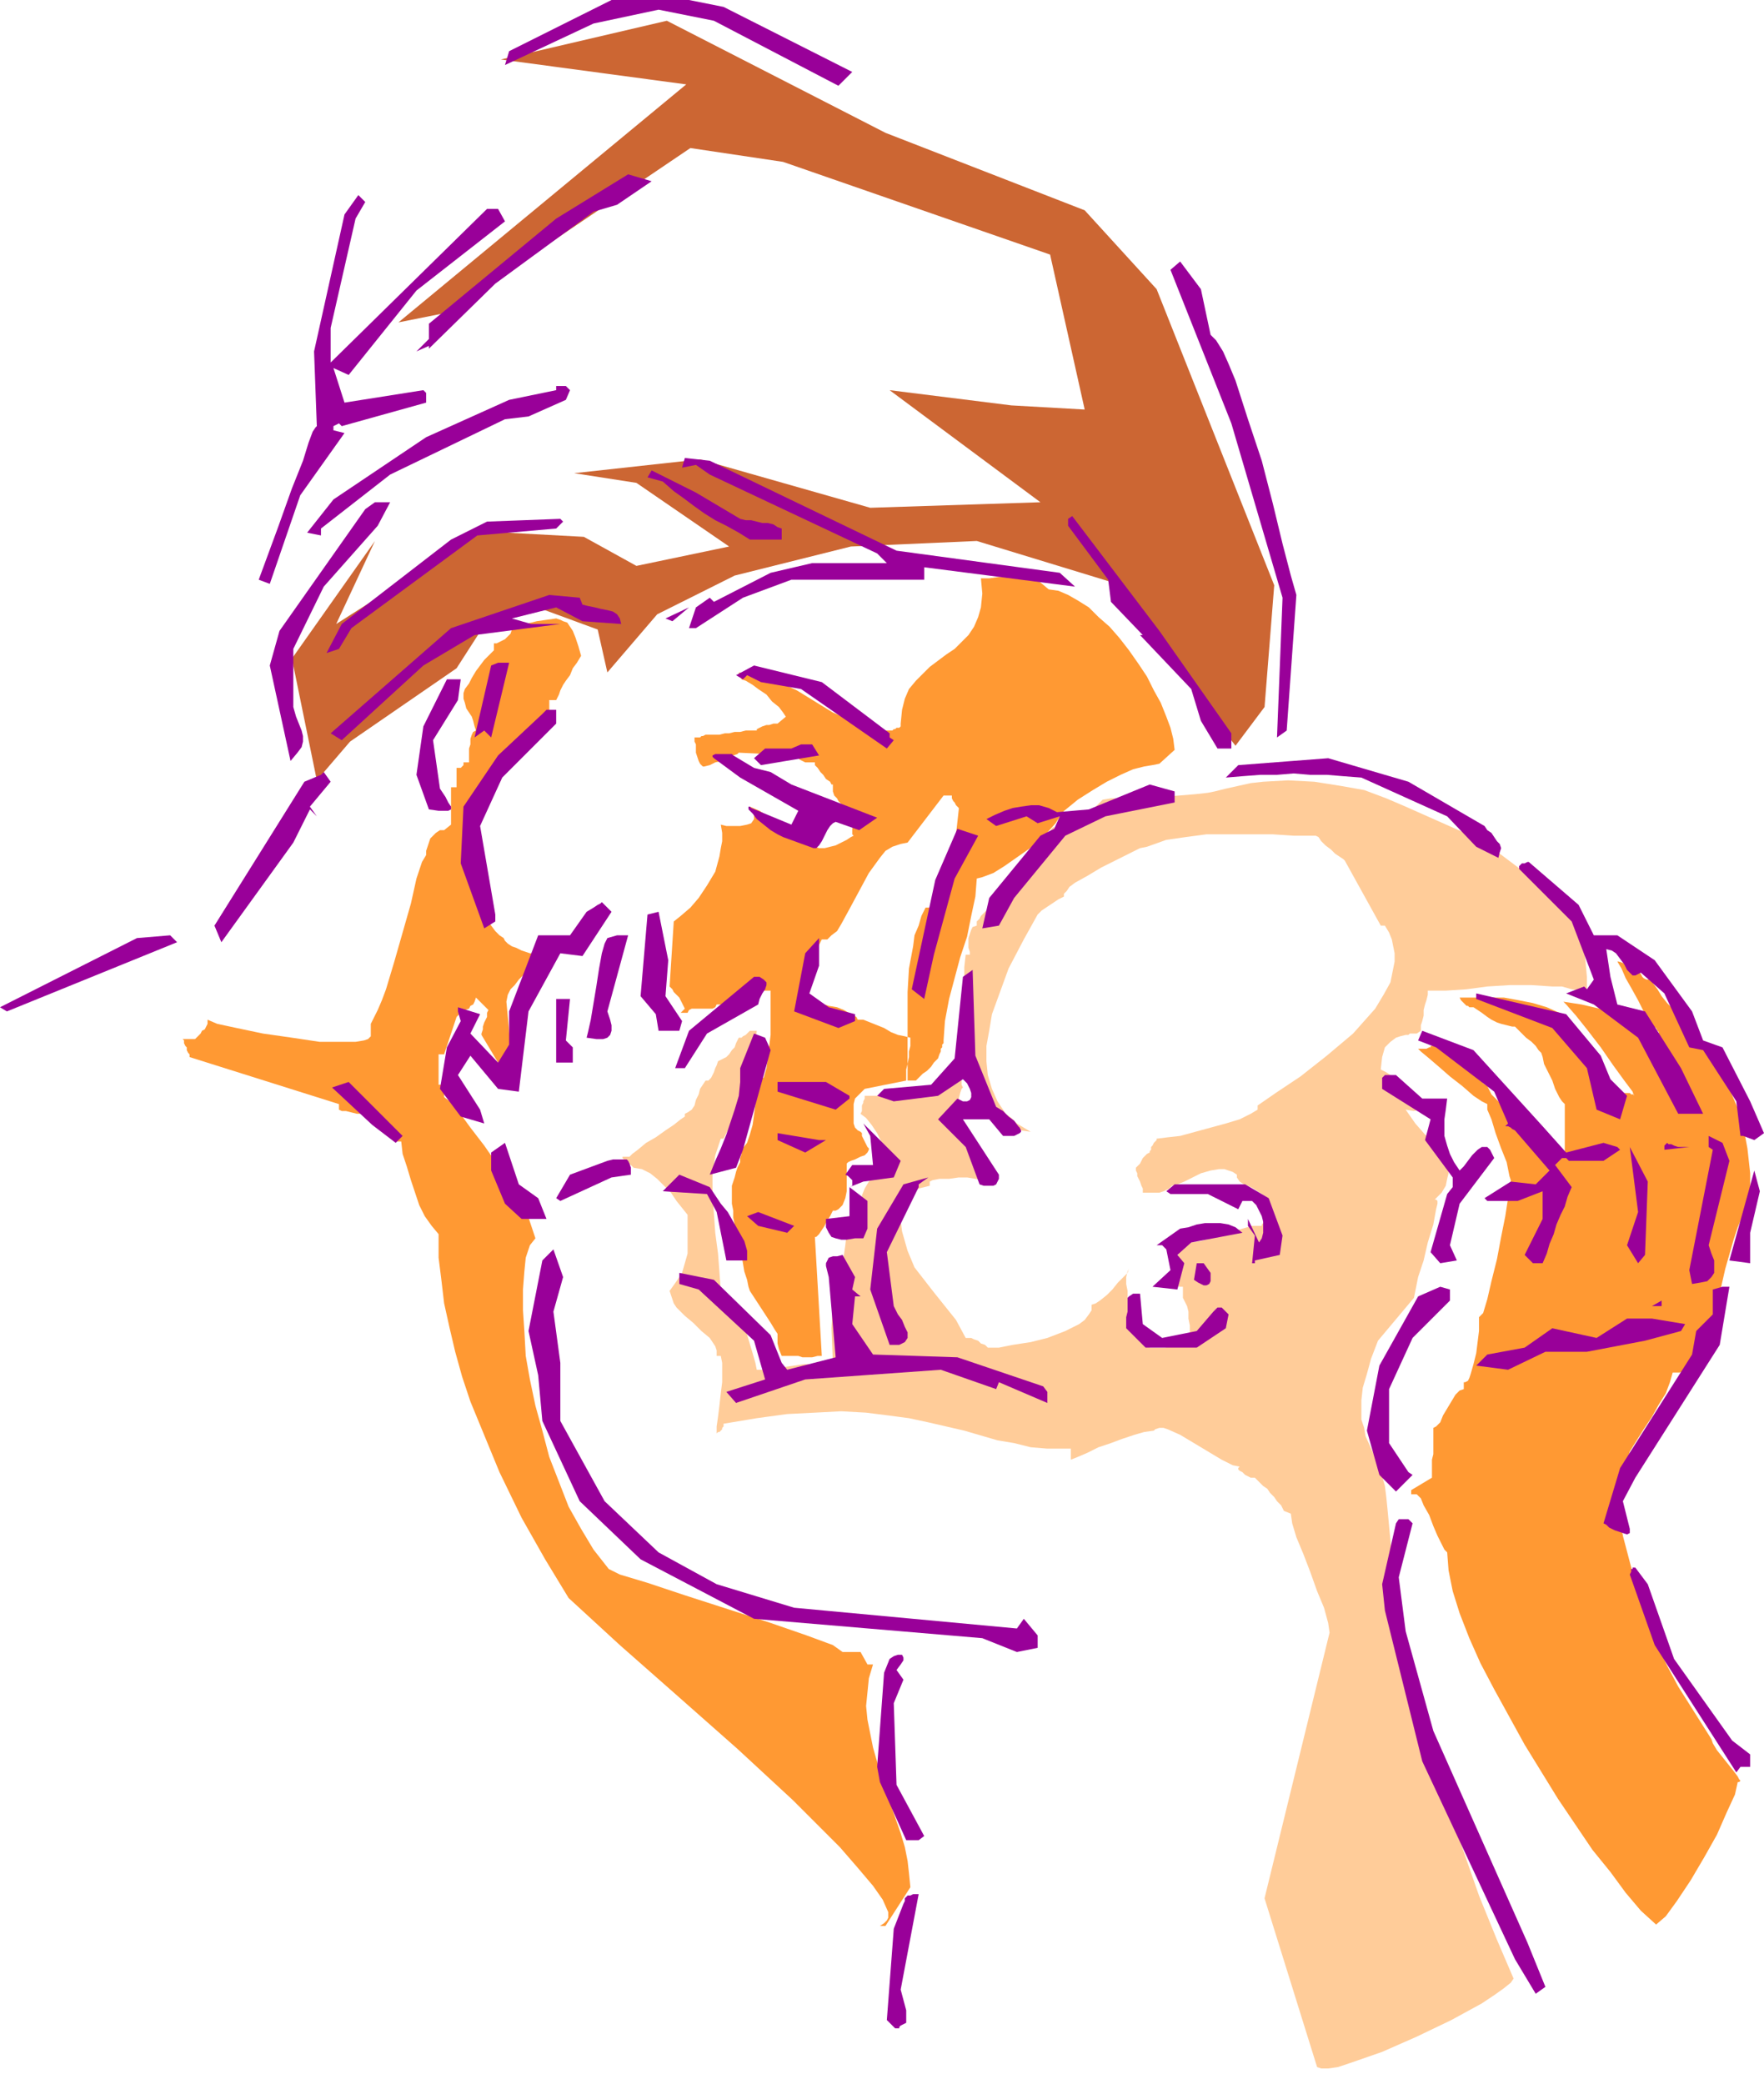
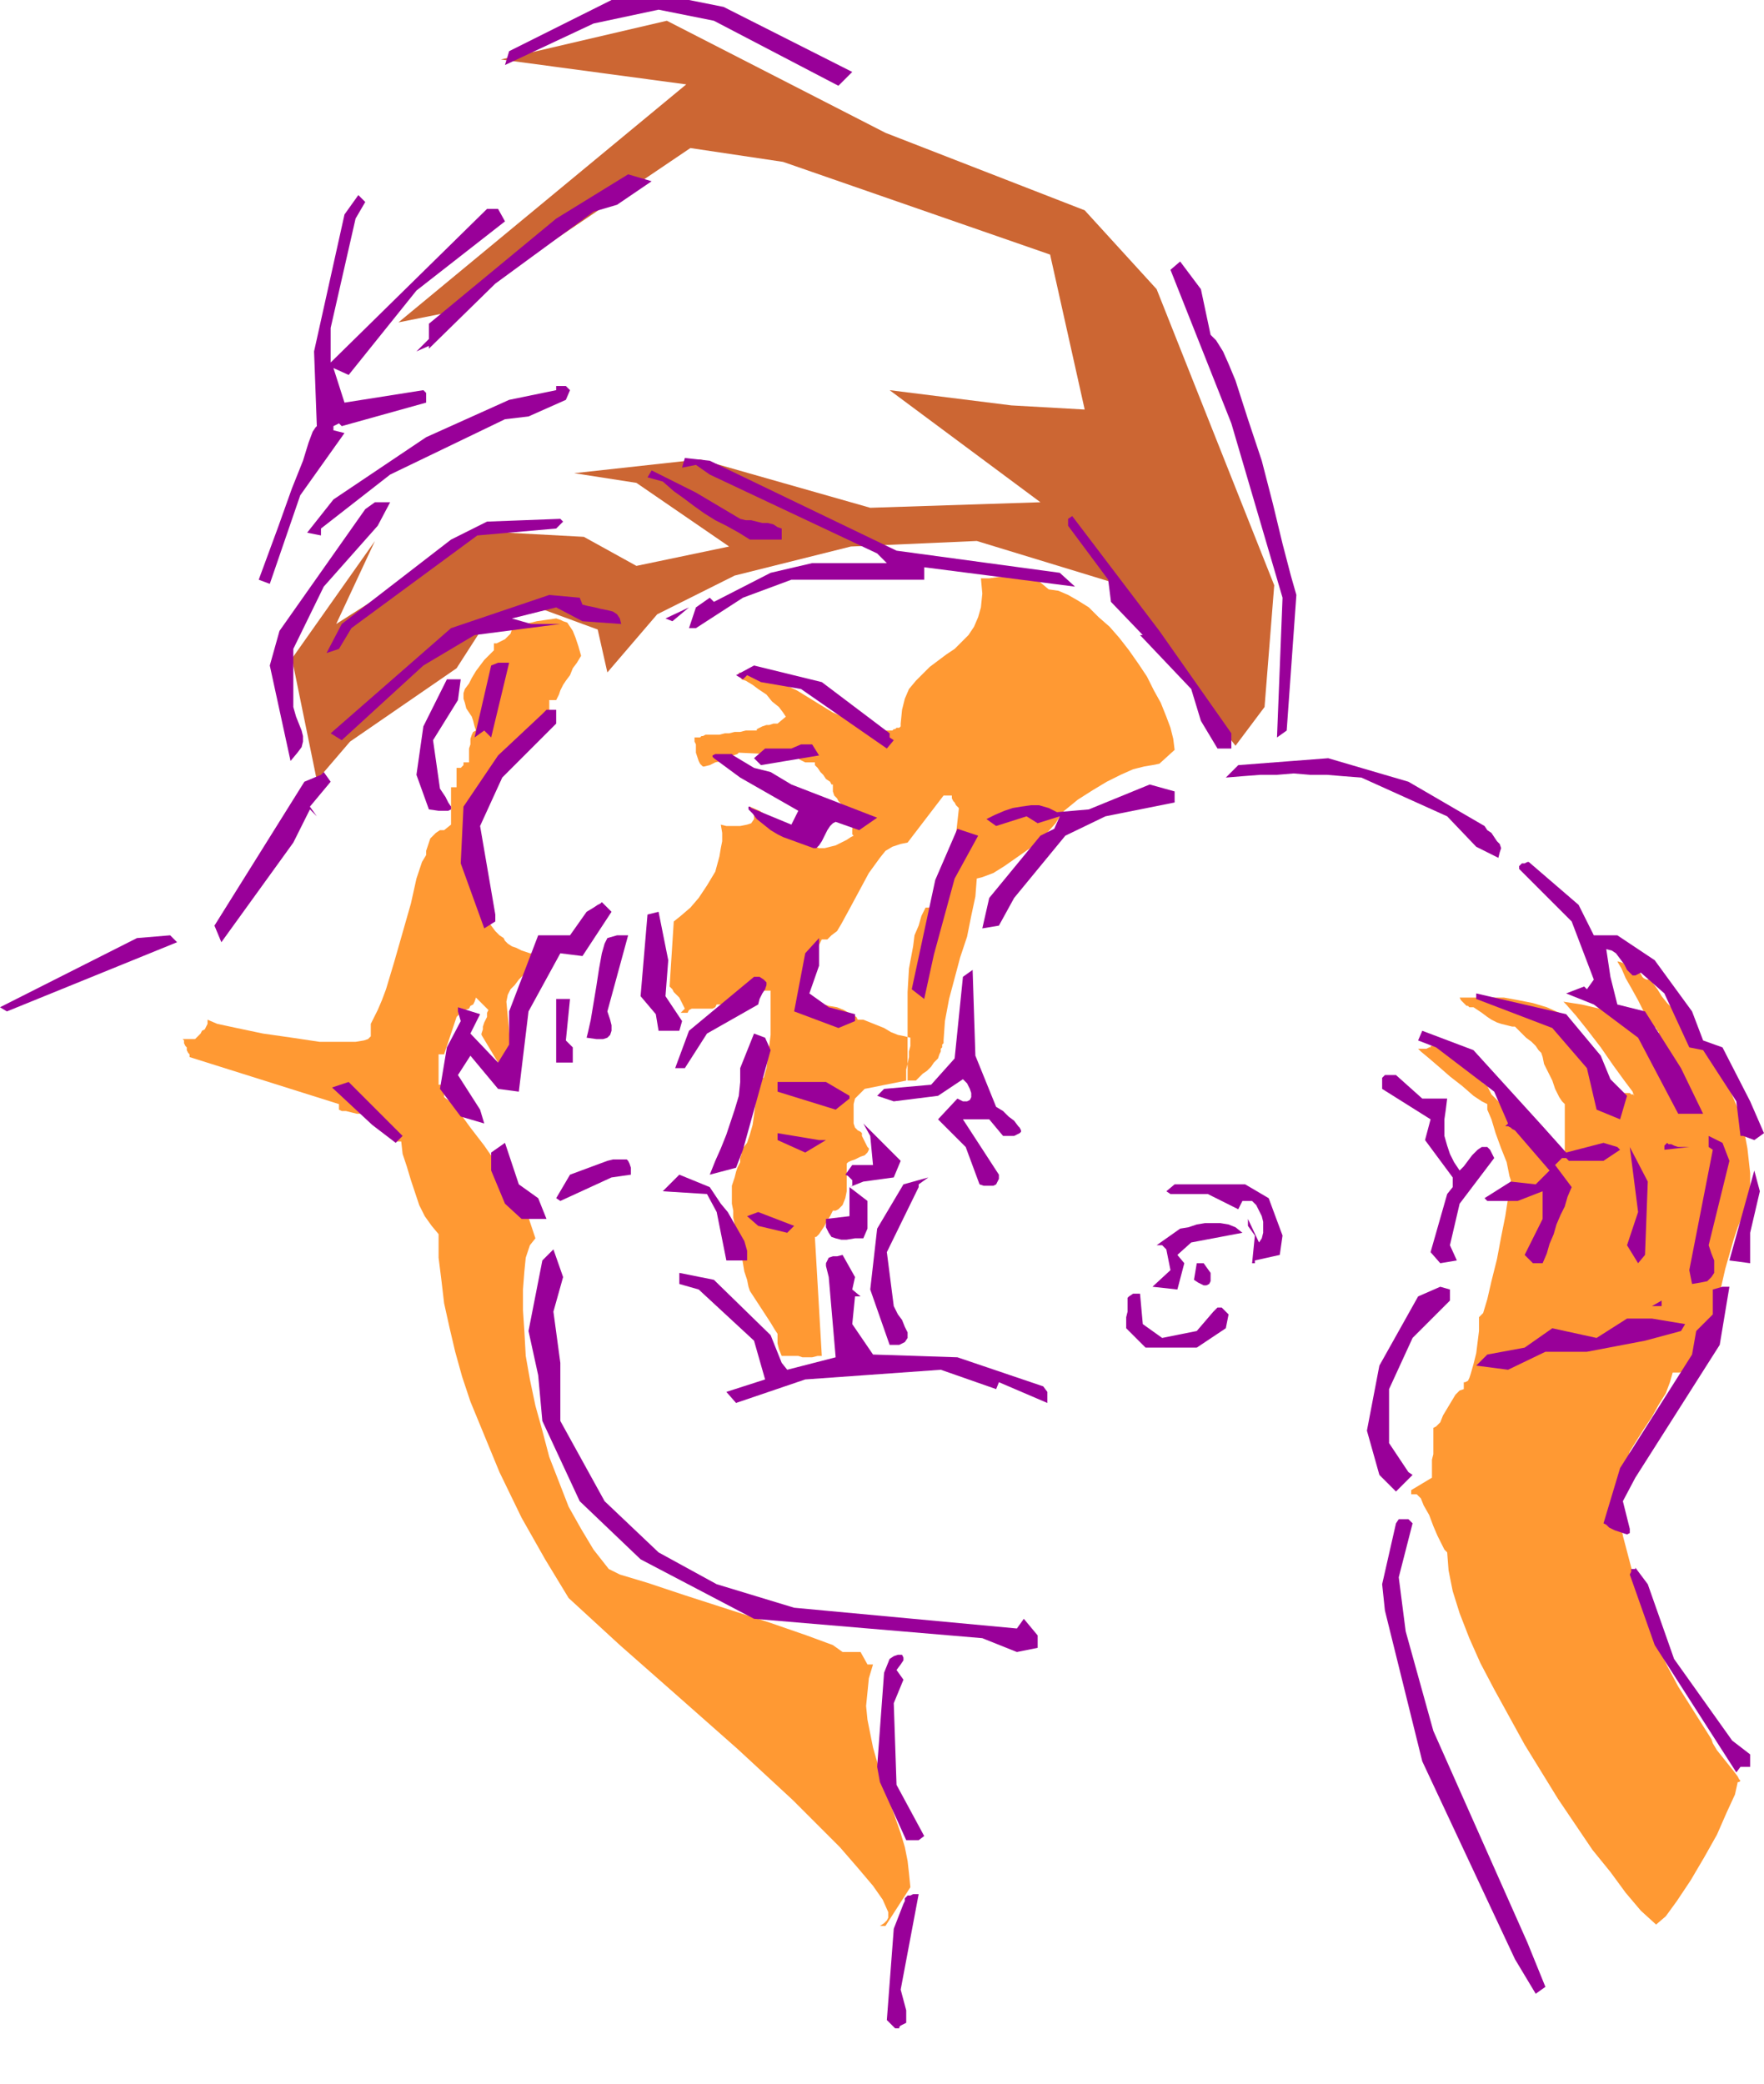
<svg xmlns="http://www.w3.org/2000/svg" fill-rule="evenodd" height="5.017in" preserveAspectRatio="none" stroke-linecap="round" viewBox="0 0 1275 1506" width="4.248in">
  <style>.pen1{stroke:none}.brush2{fill:#f93}</style>
  <path class="pen1" style="fill:#c63" d="m893 539-92-119-95-29-91 4-84 21-56 28-36 42-7-31-49-18-35 18-18 28-77 53-24 28-18-88 60-85-28 60 105-67 74 4 38 21 67-14-67-46-45-7 91-10 123 35 123-4-109-81 88 11 53 3-25-112-193-67-67-10-176 119-35 7L496 61 362 43l120-28 158 81 144 56 52 57 85 214-7 88-21 28z" />
  <path class="pen1 brush2" d="m1025 758 2 2 6 5 7 6 8 7 9 7 8 7 6 4 4 2v4l3 7 3 10 4 11 4 10 2 10 1 3v5h-1l-1 8-2 13-3 15-3 16-4 16-3 13-3 10-3 3v10l-1 8-1 8-2 8-2 7-1 3-1 2-2 1h-1v5l-3 1-3 3-3 5-3 5-3 5-2 5-3 3-2 1v19l-1 4v13l-15 9v3h4l3 3 2 5 4 7 3 8 3 7 3 6 2 4 2 2 1 13 3 15 5 16 7 18 8 18 10 19 11 20 11 20 24 39 25 37 13 16 11 15 11 13 11 10 7-6 8-11 10-15 10-17 9-16 7-16 6-13 2-9h1l1-1-1-1-1-2-3-4-4-5-4-5-4-5-3-5-1-3-24-38-8-15-8-17-7-19-7-20-5-19-5-19-3-17-1-14 1-1 1-2v-4l1-4v-5l1-3 1-3 2-1 2-7 5-8 5-8 6-9 5-9 5-8 3-8 2-7h5l3-1 2-2 5-4 4-7 8-18 6-21 5-22 6-21 3-9 3-7 3-6 3-5v-21l-2-18-3-16-4-13-6-14-9-14-10-17-13-19-2-1-4-3-3-4-4-4-4-5-3-5-3-4-1-2h-1l-1-1h-2l-2-1-1-1-1-2-1-1v-1l-1-1-2-1-2-1-2-1-3-1-2-1-3-1h-1l3 5 3 7 4 7 5 9 4 8 4 7 3 6 3 4 1-2-1-1-1-2-2-1-7-4-9-3-10-3-13-3-13-3-13-2 2 2 7 8 8 10 10 13 9 13 8 11 6 8 1 3v-1h-2l-1-1h-9l-34-53-8-5-9-4-10-3-10-2-11-2h-32l1 2 1 1 1 1 1 1 1 1h1l1 1h3l3 2 3 2 4 3 3 2 4 2 3 1 4 1 4 1h2l2 2 3 3 3 3 4 3 3 3 2 3 2 2 1 3 1 5 3 6 3 6 2 6 3 6 2 3 2 2v36l-5-2-7-5-8-6-10-8-9-8-8-8-6-6-2-4-1-2-3-2-2-3-2-4-3-3-2-3-3-2h-2l-1-3-2-2-4-2-4-2-4-1-3-1-4-1h-2v1h-1l-2 1h-6zM375 865h5v9l7 21-4 5-3 9-1 10-1 13v15l1 15 1 18 3 17 4 19 5 18 5 19 7 18 7 18 9 16 9 15 11 14 8 4 20 6 27 9 31 10 31 10 26 9 19 7 7 5h13l5 9h4l-3 10-1 10-1 10 1 10 4 20 6 21 7 21 7 20 3 10 2 10 1 9 1 10-18 28h-4l3-2 2-2 1-2v-4l-4-9-7-10-11-13-13-15-16-16-18-18-40-37-43-38-42-37-37-34-17-28-17-30-16-33-14-34-7-17-6-18-5-18-4-17-4-18-2-17-2-16v-17l-5-6-5-7-4-8-3-9-3-9-3-10-3-9-1-9h-3l-1-1-1-1v-2h-2l-2-1-1-3-1-2-1-2-2-1-2-1-1-1-1-2v-1h-3l-3-1-4-1h-4l-4-1-4-1h-3l-2-1v-4l-108-34v-2l-1-1-1-2v-2l-1-1-1-2v-2l-1-1h9l2-2 2-2 1-2 2-1 1-2 1-2v-3l7 3 14 3 19 4 21 3 20 3h26l6-1 3-1 2-2v-9l2-4 3-6 3-7 3-8 6-20 6-21 6-21 4-18 4-12 3-5v-3l1-3 1-3 1-3 2-2 2-2 3-2h3l5-4v-27h4v-14h3l1-1 1-1v-2h4v-10l1-3v-4l1-3 1-2 2-1-1-3-1-4-1-3-2-3-2-3-1-4-1-3v-4l1-3 3-4 2-4 3-5 3-4 3-4 4-4 3-3v-5h2l2-1 2-1 2-1 2-2 2-2 1-3 1-3 9-1 8-2 7-1 7-1 3 1 2 1 3 1 2 3 2 3 2 5 2 6 2 7-3 5-3 4-2 5-3 4-2 3-2 4-1 3-2 4h-5v9h-1l-2 2-1 2-2 3-1 3-1 3v2l-1 3-3 1-4 2-4 4-4 4-3 4-4 4-2 2-2 1v9l-24 37v9l2 11 1 11 3 12 4 11 4 10 3 4 3 4 3 3 3 2 1 2 2 2 3 2 3 1 4 2 3 1 3 1h2l-1 6-2 5-3 4-4 4-3 4-3 3-2 4-1 5 6 64-24-40v-1l1-3v-2l1-3 1-2 1-2v-3l1-2-9-9-1 3-1 2-2 1-1 2-3 1-2 2-2 1-2 2-9 27h-4v22h4v9l4 3 7 8 8 11 10 13 9 13 8 12 6 8 2 4z" />
  <path class="pen1 brush2" d="m709 418 1 11-1 10-2 7-3 7-4 6-5 5-5 5-6 4-12 9-10 10-5 6-3 7-2 8-1 10v2l-1 1h-2l-1 1h-1l-1 1h-9l-7-2-7-2-6-3-14-6-13-8-13-8-13-6-7-3-7-2-8-1-7-1 2 5 3 1 5 3 4 3 6 4 4 5 5 4 3 4 2 3-6 5h-3l-3 1h-2l-3 1-2 1-2 1v1h-8l-4 1h-4l-4 1h-3l-4 1h-10l-2 1h-1l-1 1h-4v3l1 2v6l1 3 1 3 1 2 2 2h1l4-1 4-2 5-1 4-2 4-2 3-1 1-1 41 2 1 1 1 1 1 1 2 1 2 1h7v2l2 2 2 3 2 2 2 3 3 2 1 2h1v5l1 3 2 2 1 2 2 2 2 1 2 1v2h3l1 3 1 2v6l-1 3v4l1 1-2 1-3 2-4 2-4 2-4 1-4 1h-4l-3-1-11-6-2-1-2-2-4-3-4-3-5-3-6-4-6-4-7-3 3 5v4l-2 3-3 1-5 1h-10l-4-1 1 6v6l-1 5-1 6-3 11-6 10-6 9-6 7-7 6-5 4-3 47 2 2 1 2 2 2 2 2 1 2 1 2 1 2 1 2-3 3h5l1-2 2-1h15l2-1 1-2h5l5-1 5-2 5-2 5-2 4-1 5-2h5v32l-1 8-1 8-1 8-2 7h-3l-1 5-1 7-1 7-1 8-1 7-2 7-2 6-4 5v3l-1 3v3l-2 4-1 3-1 4-1 3-1 3v13l1 5v5l1 5v8l2 3 2 5 1 6 1 6 1 6 2 6 1 5 1 3 15 23 3 5 2 3v7l1 4 2 5h12l3 1h7l4-1h3l-5-86h1l2-2 2-3 2-3 2-4 2-3 1-2 1-2h2l2-1 1-1 2-2 2-5 1-5v-20l1-1 2-1 3-1 2-1 2-1 3-1 2-2 1-2v-1l-1-1-1-2-1-2-1-2-1-2v-2l-1-1-2-1-2-2-1-3v-14l1-4 7-7 30-6v-8l1-4 1-5v-4l1-4v-6l-4-1-5-1-5-2-5-3-5-2-5-2-5-2h-4l-1-2-4-2-5-3-5-2-6-1-6-2-4-1h-3l-1-3-1-5 1-7 1-7 2-8 2-6 2-5 2-4h4l3-3 4-3 3-5 6-11 7-13 7-13 8-11 4-5 5-3 6-2 5-1 26-34h6v2l1 2 1 1 1 2 1 1 1 1v1l-1 9-1 9-2 10-3 10-3 9-3 9-4 8-4 7h-3l-3 6-2 7-3 7-1 8-3 16-1 17v64h6l2-2 3-3 3-2 3-3 2-3 3-3 1-3 1-2v-2l1-1v-2l1-1v-2l1-14 3-16 4-15 4-15 5-15 3-15 3-14 1-13 4-1 8-3 8-5 10-7 10-7 9-8 8-9 5-8 11-9 11-7 10-6 10-5 9-4 8-2 6-1 5-1 11-10-1-8-2-8-3-8-4-10-5-9-5-10-6-9-7-10-7-9-7-8-8-7-7-7-8-5-7-4-7-3-7-1-6-5-6-3-6-1-6-1-6 1h-6l-7 1h-6z" />
-   <path class="pen1" style="fill:#fc9" d="m951 604 2 1 2 3 3 3 4 3 3 3 3 2 3 2 1 1 26 47h3l3 5 2 5 1 5 1 5v6l-1 5-1 5-1 5-5 9-6 10-8 9-8 9-19 16-19 15-18 12-13 9v3l-5 3-8 4-10 3-11 3-11 3-11 3-9 1-8 1v1l-1 1-1 1-1 2-1 1v2l-1 1v1l-2 1-1 1-2 2-1 2-1 2-1 1-1 1-1 1v2l1 2v2l1 2 1 2 1 3 1 2v3h12l3-1 2-1 2-1 2-2 4-1 5-2 6-3 6-3 7-2 6-1h4l3 1 3 1 3 2v2l2 3 3 2 3 1 4 2 3 2 3 2 3 2 2 15-1 1h-2v1l-1 1v1l-1 1v1h-7l-7 2-7 2-8 2-8 3-7 2-8 1-8 1v6l-1 4v18l1 3h3v8l1 2 2 4 1 4v5l1 5v14h-7l-4 1h-3l-4 1h-11v-1l-2-3-3-3-3-4-3-4-2-3-2-2v-1l-1-3v-17l-1-5v-5l1-4 1-2-1 3-3 3-4 4-4 5-4 4-5 4-3 2-3 1v4l-2 3-3 4-4 3-10 5-13 5-12 3-13 2-10 2h-8l-1-1-1-1-3-1-2-2-3-1-2-1h-4l-7-13-8-10-8-10-7-9-7-9-5-12-2-7-2-7-1-8v-9l1-1 2-2 2-2 2-3 3-3 3-3 4-1 4-1v-3l2-1 5-1h7l7-1h6l6 1 5 1 1 1v-15h-2v-8l-4-3-2-2-3-2-2-2-2-2-2-2-1-4v-4h-5v-1l1-3 1-4 2-4 1-4 1-4 1-3 1-1-1-2v-5l-1-2v-2l-1-2v-5l-2 2-1 2-1 1-2 2-1 1-2 2h-2l-2 1-1 2-1 2-3 1-2 2-4 2-3 1-2 1-2 2h-37v2l-1 2v1l-1 2v4l-1 2 4 3 4 5 4 6 3 6 3 6 1 6v5l-1 2-2 2-6 4-4 4-3 5-2 5v5l-1 6v16h-10l-1 9-1 7-2 6-2 7-3 9-1 13-1 18 1 25h-7l-7 1h-7l-7 1-7 1-7 1-6 1h-7l-1-5-2-7-3-10-3-10-4-9-5-9-2-3-2-2-2-2h-2l-1-14-1-13-2-15-1-14-1-15v-13l2-14 4-12h2l4-8 3-9 4-10 4-10 3-11 3-10 2-10 1-10h-5l-1 1-1 1-1 1-2 1-1 1h-2l-1 2-1 2-1 3-2 2-2 3-2 2-2 1-2 1-2 1-1 3-1 2-1 3-1 2-1 2-2 2h-2l-2 3-2 3-1 4-2 4-1 4-2 3-3 2-2 1v2l-3 2-5 4-6 4-7 5-7 4-6 5-4 3-2 2h-5v1l1 1 1 1 1 1 1 1 2 1 1 1 1 1 6 1 6 3 5 4 5 5 5 5 4 6 4 5 4 5v28l-2 7-2 7-4 6-5 7 1 3 1 3 1 3 2 3 6 6 6 5 6 6 6 5 2 3 2 3 1 3v4h3l1 5v14l-1 8-1 9-1 8-1 7v6-1l1-1h1l1-1 1-1v-1l1-1v-2l24-4 22-3 20-1 19-1 18 1 16 2 15 2 14 3 26 6 24 7 12 2 12 3 12 1h17v8l5-2 7-3 8-4 9-3 8-3 9-3 7-2 7-1 1-1 3-1h3l3 1 9 4 10 6 10 6 10 6 8 4 5 1-1 1v1l1 1 2 1 2 2 2 1 2 1h3l3 3 3 3 3 2 2 3 3 3 2 3 3 3 2 4 5 2 1 7 3 10 5 12 5 13 5 14 5 12 3 11 1 7-47 192 38 122 3 1h5l7-1 9-3 23-8 25-11 25-12 22-12 9-6 7-5 5-4 2-3-3-7-9-21-13-32-15-43-8-25-8-26-8-28-7-30-7-30-5-32-5-32-3-32-1-10-1-8-2-7-2-7-5-11-5-11-1-6-2-6v-14l1-9 3-10 3-11 5-13 26-31 1-5 2-10 4-12 3-13 4-13 2-11 1-4v-2l-1-1h-1l5-5 3-5 1-5 1-4v-4l-1-4-1-3-2-3-6-7-7-7-7-8-7-10 6 1 3-1 2-1 1-1-2-5-5-5-6-6-7-5-6-4-4-2 1-9 2-7 4-4 4-3 3-1 4-1h2l1-1h5l3-2v-4l1-3 1-4v-4l1-4 1-3 1-4v-3h13l15-1 15-2 16-1h16l15 1h7l7 2 6 1 5 3v-13l-1-11-1-9-2-8-2-7-2-6-3-5-4-5-8-9-11-8-13-9-16-12-6-5-8-5-9-4-9-4-9-4-9-4-9-4-9-4-14-6-16-6-17-3-19-3-19-1-18 1-9 1-9 2-9 2-8 2-5 1-9 1-12 1-13 1-14 1h-22l-6 1-2 2-3 3-5 4-6 3-6 3-6 3-5 2h-3l-3 4-4 6-6 8-7 9-8 9-7 7-6 5-4 2v4l-1 3-2 3-2 2-2 2-1 2-2 2v3l-3 1-1 2-1 3-1 3v7l1 3v2h-3l-1 9v33l1 20 1 20 3 17 2 6 2 5 2 4 3 1 1 1 2 2 3 2 4 2 5 2 6 2 6 1 7 1-5-3-5-3-4-4-4-3-6-9-4-9-3-10-1-10v-11l2-11 2-12 4-11 4-11 4-11 11-21 10-18 1-1 2-2 3-2 3-2 3-2 3-2 2-1 2-1v-2l2-2 2-3 4-3 9-5 10-6 10-5 10-5 8-4 5-1 14-5 14-2 15-2h48l15 1h16z" />
-   <path class="pen1" d="m123 676 5 5L5 731l-5-3 99-50 24-2zm97-111 12-5 2-2 5 7-15 18 5 7-5-5-12 24-52 72-5-12 65-104zm9-257-2-54 22-99 10-14 5 5-7 12-18 79v25l113-111h8l5 9-64 50-49 61-11-5 8 25 57-9 2 2v7l-61 17-2-2-4 2v3l8 2-32 45-22 64-8-3 14-38 10-28 8-20 4-13 3-8 2-3 1-1zm35 60 7-5h11l-9 17-39 44-22 45v42l2 7 2 5 2 5 1 4v4l-1 4-3 4-5 6-15-69 7-25 62-88zm44-52 60-27 34-7v-3h7l3 3-3 7-27 12-17 2-83 40-50 39v5l-10-2 19-24 67-45zm-68 470 12-4 39 39-5 5-17-13-29-27zm86-396 26-13 53-2 2 2-5 5-57 5-91 67-9 15-9 3 11-21 79-61zm71 40 22 2 2 5 4 1 5 1 4 1 5 1 4 1 3 2 2 3 1 4-28-2-19-10-32 8 14 4h21l-62 8-37 22-59 54-8-5 87-76 71-24zm-74 61h10l-2 15-18 29 5 35 4 6 2 4 2 3v2l-2 1h-7l-7-1-9-25 5-35 17-34zm-13-257 92-76 52-32 17 5-25 17-17 5-71 52-48 47v-2l-9 4 9-9v-11zm23 504-2-7v-3l16 5-7 14 20 21 8-13v-24l21-55h23l12-17 5-3 3-2 2-1 1-1 1 1 1 1 2 2 3 3-21 32-16-2-23 42-7 58-15-2-20-24-9 14 16 25 3 10-17-5-15-20 5-30 10-19zm27-192 32-30 3-3h7v10l-39 39-16 35 11 64v5l-8 5-17-47 2-41 25-37zm-5-65 5-2h8l-13 54-5-5-7 5 12-52zm10 345 10 30 14 10 6 15h-18l-12-11-10-24v-13l10-7zM442 0h56l25 5 93 47-10 10-90-47-40-8-47 10-64 30 3-10 74-37zm-42 903 7 20-7 25 5 37v42l32 58 39 37 42 23 56 17 161 15 5-7 10 12v9l-15 3-25-10-165-14-82-43-44-42-27-58-3-33-7-32 10-51 8-8zm12-181-3 30 5 5v11h-12v-46h10zm27 117 4-1h10l1 1 1 2 1 3v5l-14 2-37 17-3-2 10-17 27-10zm0-161 7-2h8l-15 55 2 6 1 4v4l-1 3-2 2-3 1h-5l-7-1 1-4 2-9 2-12 2-12 2-13 2-11 2-7 2-4zm37-19 7 35-2 26 12 18-2 7h-15l-2-12-11-13 5-59 8-2zm27-303 32 19 4 1h4l4 1 4 1h4l4 1 3 2 3 1v8h-23l-8-5-9-5-8-4-8-5-7-5-8-6-7-5-8-7-11-3 3-5 32 16zm10 502 4 6 4 6 5 6 4 7 4 7 4 7 2 7v7h-15l-7-35-7-13-32-2 12-12 22 9zm-27-409-5-2 17-8-12 10zm59 257h4l3 2 2 2v2l-1 3-2 3-2 4-1 4-37 21-16 25h-7l10-27 47-39zm-29 219 41 40 8 20 4 5 35-9-5-58-1-4-1-4v-2l1-2 1-2 3-1h3l4-1 9 16-2 9 6 5h-4l-2 20 15 22 61 2 62 21 3 4v8l-35-15-2 5-40-14-98 7-50 17-7-8 28-9-8-28-40-37-14-4v-8l25 5zm-3-592 135 65 118 16 11 10-109-14v9h-96l-35 13-34 22h-5l5-15 10-7 3 3 41-21 30-7h54l-7-7-121-57-10-7-10 2 2-7 18 2zm22 439 10-25 8 3 4 9-20 72-5 13-19 5 4-10 4-9 4-10 3-9 3-9 3-10 1-10v-10zm-5-226 15 9 12 3 15 9 62 24-13 9-17-6-2 1-2 2-2 3-2 4-2 4-2 3-2 2h-2l-22-8-4-2-5-3-5-4-5-4-3-4-3-3v-2h1l1 1 29 12 5-10-42-24-19-14-1-1v-1l2-1h12l1 1zm64-53 49 37v3l3 2-5 6-62-43-29-5-10-5-3 3-5-3 13-7 49 12zm-20 393-5 5-21-5-8-7 8-3 26 10zm-2-345 7-3h8l5 8-42 7-5-5 8-7h19zm20 283h5l-15 9-20-9v-5l30 5zm5-42 17 10v2l-10 8-42-13v-7h35zm-5-104v20l-7 20 14 10 19 5v5l-12 5-32-12 8-42 10-11zm22 201v-21l2-1v-4l-1-1-1-1-1-1-2-1 5-7h15l-2-21-5-9 27 27-5 12-22 3-10 4 13 10v20l-3 7h-6l-6 1h-4l-4-1-3-1-2-3-2-4v-6l17-2zm39-23 18-5-7 5v2l-23 47 5 39 3 6 3 4 2 5 2 4v4l-2 3-4 2h-7l-14-40 5-44 19-32zm-10 343 3-2 3-1h3l1 2v2l-2 3-3 4 5 7-7 17 2 59 20 37-4 3h-9l-19-42-2-11 5-68 4-10zm30-415 17-19 6-59 7-5 2 62 15 37 5 3 4 4 4 3 3 4 1 1 1 2v1l-1 1-4 2h-8l-10-12h-19l26 40v3l-1 2-1 2-2 1h-7l-3-1-10-27-20-20 14-15 4 2h3l2-1 1-2v-3l-1-3-2-4-3-3-18 12-32 4-12-4 5-5 34-3zm-20 592 1-2v-2l1-1 1-1h2l2-1h4l-13 69 4 15v9l-2 1-2 1-1 1v1h-3l-2-2-4-4 5-66 7-18zm39-777 15 5-17 31-15 55-7 32-9-7 17-79 16-37zm60 5 10-5 4-9-16 5-8-5-22 7-7-5 6-3 7-3 6-2 6-1 7-1h6l7 2 6 3 23-2 44-18 18 5v8l-50 10-29 14-37 45-11 20-12 2 5-22 37-45zm23-231 63 83 52 74v11h-10l-12-20-7-23-37-39h2l-23-24-2-16-29-39v-5l3-2zm41 564 3-2h5l2 22 14 10 25-5 12-14 2-2 1-1h3l1 1 1 1 1 1 2 2-2 10-21 14h-37l-14-14v-8l1-4v-10l1-1zm27-34-3-3h-4l17-12 6-1 6-2 6-1h11l6 1 5 2 5 4-37 7-10 9 5 6-5 19-18-2 13-12-3-15zm57-47 17 10 10 27-2 14-18 4v2h-2l2-20-5-7v-5l8 17 2-3 1-4v-8l-1-4-2-4-2-4-3-3h-7l-3 6-22-11h-27l-3-2 6-5h51zm-47-667 15 20 7 33 4 4 5 8 4 9 5 12 9 28 10 30 8 31 7 29 6 23 4 14-7 98-7 5 4-101-37-126-44-111 7-6zm17 724 5 7v6l-1 2-2 1h-2l-2-1-2-1-3-2 2-12h5zm90-365 58 17 55 32 2 3 3 2 2 3 2 3 2 2 1 3-1 3-1 4-16-8-21-22-62-28-13-1-12-1h-12l-12-1-12 1h-12l-13 1-12 1 9-9 65-5zm65 389 16-7 7 2v8l-27 27-17 37v39l14 21 3 2-12 12-12-12-9-32 9-47 28-50zm-14 161h7l3 3-10 39 5 39 20 72 36 81 32 72 13 32-7 5-15-25-67-143-27-109-2-19 10-44 2-3zm-10-321h8l19 17h18l-1 8-1 7v12l2 7 2 6 3 6 4 6 3-3 3-4 3-4 4-4 3-2h4l2 2 3 6-25 33-7 30 5 11-12 2-7-8 12-42 4-5v-7l-20-27 4-15-35-22v-8l1-1 1-1zm64-18 50 55 17 19 27-7 10 3 2 2-12 8h-25l-2-2h-3l-5 5 12 16-3 7-2 7-3 6-3 7-2 7-3 7-2 7-3 7h-7l-6-6 13-26v-20l-18 7h-22l-2-2 19-12 18 2 10-10-25-29-2-1-1-1-2-1h-2l1-1 1-1-10-23-42-32-13-5 3-7 37 14zm37 215 20-14 32 7 22-14h18l24 4-3 5-26 7-42 8h-30l-27 13-23-3 8-8 27-5zm30-241 25 30 7 17 12 12-5 17-17-7-7-30-25-29-55-21v-4l65 15zm-27-110 36 31 11 22h17l27 18 27 37 8 21 14 5 20 39 10 23-7 5-8-3h-2l-3-25-24-37-10-2-18-39-17-15-2 1-2 1h-2l-1-1-3-3-2-4-3-4-3-4-3-2-4-1 3 20 5 20 20 5 26 41 16 33h-18l-29-55-32-24-20-8 13-5 2 2 5-7-16-42-36-36-2-2v-2l1-1 1-1h2l2-1h1zm118 356 3-17 12-12v-18l7-2h5l-7 42-61 96-9 17 5 20v3l-2 1-3-1-3-1-3-1-4-2-2-2-2-1 12-40 52-82zm-45-150 13 25-2 53-5 6-8-13 8-24-6-47zm4 304 9 12 19 54 42 59 13 10v9h-7l-3 4-59-92-18-51 1-2v-2h1v-1h2zm19-189h-7l7-4v4zm14-115h6l-18 2v-3l1-1 1-1 1 1h2l2 1 3 1h2zm20 0v-8l10 5 5 13-15 61 2 6 2 5v9l-2 3-3 3-5 1-6 1-2-10 17-87-3-2zm37 32-7 30v22l-15-2 18-65 4 15z" style="fill:#909" />
+   <path class="pen1" d="m123 676 5 5L5 731l-5-3 99-50 24-2zm97-111 12-5 2-2 5 7-15 18 5 7-5-5-12 24-52 72-5-12 65-104zm9-257-2-54 22-99 10-14 5 5-7 12-18 79v25l113-111h8l5 9-64 50-49 61-11-5 8 25 57-9 2 2v7l-61 17-2-2-4 2v3l8 2-32 45-22 64-8-3 14-38 10-28 8-20 4-13 3-8 2-3 1-1zm35 60 7-5h11l-9 17-39 44-22 45v42l2 7 2 5 2 5 1 4v4l-1 4-3 4-5 6-15-69 7-25 62-88zm44-52 60-27 34-7v-3h7l3 3-3 7-27 12-17 2-83 40-50 39v5l-10-2 19-24 67-45zm-68 470 12-4 39 39-5 5-17-13-29-27zm86-396 26-13 53-2 2 2-5 5-57 5-91 67-9 15-9 3 11-21 79-61zm71 40 22 2 2 5 4 1 5 1 4 1 5 1 4 1 3 2 2 3 1 4-28-2-19-10-32 8 14 4h21l-62 8-37 22-59 54-8-5 87-76 71-24zm-74 61h10l-2 15-18 29 5 35 4 6 2 4 2 3v2l-2 1h-7l-7-1-9-25 5-35 17-34zm-13-257 92-76 52-32 17 5-25 17-17 5-71 52-48 47v-2l-9 4 9-9v-11zm23 504-2-7v-3l16 5-7 14 20 21 8-13v-24l21-55h23l12-17 5-3 3-2 2-1 1-1 1 1 1 1 2 2 3 3-21 32-16-2-23 42-7 58-15-2-20-24-9 14 16 25 3 10-17-5-15-20 5-30 10-19zm27-192 32-30 3-3h7v10l-39 39-16 35 11 64v5l-8 5-17-47 2-41 25-37zm-5-65 5-2h8l-13 54-5-5-7 5 12-52zm10 345 10 30 14 10 6 15h-18l-12-11-10-24v-13l10-7zM442 0h56l25 5 93 47-10 10-90-47-40-8-47 10-64 30 3-10 74-37zm-42 903 7 20-7 25 5 37v42l32 58 39 37 42 23 56 17 161 15 5-7 10 12v9l-15 3-25-10-165-14-82-43-44-42-27-58-3-33-7-32 10-51 8-8zm12-181-3 30 5 5v11h-12v-46h10zm27 117 4-1h10l1 1 1 2 1 3v5l-14 2-37 17-3-2 10-17 27-10zm0-161 7-2h8l-15 55 2 6 1 4v4l-1 3-2 2-3 1h-5l-7-1 1-4 2-9 2-12 2-12 2-13 2-11 2-7 2-4zm37-19 7 35-2 26 12 18-2 7h-15l-2-12-11-13 5-59 8-2zm27-303 32 19 4 1h4l4 1 4 1h4l4 1 3 2 3 1v8h-23l-8-5-9-5-8-4-8-5-7-5-8-6-7-5-8-7-11-3 3-5 32 16zm10 502 4 6 4 6 5 6 4 7 4 7 4 7 2 7v7h-15l-7-35-7-13-32-2 12-12 22 9zm-27-409-5-2 17-8-12 10zm59 257h4l3 2 2 2v2l-1 3-2 3-2 4-1 4-37 21-16 25h-7l10-27 47-39zm-29 219 41 40 8 20 4 5 35-9-5-58-1-4-1-4v-2l1-2 1-2 3-1h3l4-1 9 16-2 9 6 5h-4l-2 20 15 22 61 2 62 21 3 4v8l-35-15-2 5-40-14-98 7-50 17-7-8 28-9-8-28-40-37-14-4v-8l25 5zm-3-592 135 65 118 16 11 10-109-14v9h-96l-35 13-34 22h-5l5-15 10-7 3 3 41-21 30-7h54l-7-7-121-57-10-7-10 2 2-7 18 2zm22 439 10-25 8 3 4 9-20 72-5 13-19 5 4-10 4-9 4-10 3-9 3-9 3-10 1-10v-10zm-5-226 15 9 12 3 15 9 62 24-13 9-17-6-2 1-2 2-2 3-2 4-2 4-2 3-2 2h-2l-22-8-4-2-5-3-5-4-5-4-3-4-3-3v-2h1l1 1 29 12 5-10-42-24-19-14-1-1v-1l2-1h12l1 1zm64-53 49 37v3l3 2-5 6-62-43-29-5-10-5-3 3-5-3 13-7 49 12zm-20 393-5 5-21-5-8-7 8-3 26 10zm-2-345 7-3h8l5 8-42 7-5-5 8-7h19zm20 283h5l-15 9-20-9v-5l30 5zm5-42 17 10v2l-10 8-42-13v-7h35zm-5-104v20l-7 20 14 10 19 5v5l-12 5-32-12 8-42 10-11zm22 201v-21l2-1v-4l-1-1-1-1-1-1-2-1 5-7h15l-2-21-5-9 27 27-5 12-22 3-10 4 13 10v20l-3 7h-6l-6 1h-4l-4-1-3-1-2-3-2-4v-6l17-2zm39-23 18-5-7 5v2l-23 47 5 39 3 6 3 4 2 5 2 4v4l-2 3-4 2h-7l-14-40 5-44 19-32zm-10 343 3-2 3-1h3l1 2v2l-2 3-3 4 5 7-7 17 2 59 20 37-4 3h-9l-19-42-2-11 5-68 4-10zm30-415 17-19 6-59 7-5 2 62 15 37 5 3 4 4 4 3 3 4 1 1 1 2v1l-1 1-4 2h-8l-10-12h-19l26 40v3l-1 2-1 2-2 1h-7l-3-1-10-27-20-20 14-15 4 2h3l2-1 1-2v-3l-1-3-2-4-3-3-18 12-32 4-12-4 5-5 34-3zm-20 592 1-2v-2l1-1 1-1h2l2-1h4l-13 69 4 15v9l-2 1-2 1-1 1v1h-3l-2-2-4-4 5-66 7-18zm39-777 15 5-17 31-15 55-7 32-9-7 17-79 16-37zm60 5 10-5 4-9-16 5-8-5-22 7-7-5 6-3 7-3 6-2 6-1 7-1h6l7 2 6 3 23-2 44-18 18 5v8l-50 10-29 14-37 45-11 20-12 2 5-22 37-45zm23-231 63 83 52 74v11h-10l-12-20-7-23-37-39h2l-23-24-2-16-29-39v-5l3-2zm41 564 3-2h5l2 22 14 10 25-5 12-14 2-2 1-1h3l1 1 1 1 1 1 2 2-2 10-21 14h-37l-14-14v-8l1-4v-10l1-1zm27-34-3-3h-4l17-12 6-1 6-2 6-1h11l6 1 5 2 5 4-37 7-10 9 5 6-5 19-18-2 13-12-3-15zm57-47 17 10 10 27-2 14-18 4v2h-2l2-20-5-7v-5l8 17 2-3 1-4v-8l-1-4-2-4-2-4-3-3h-7l-3 6-22-11h-27l-3-2 6-5h51zm-47-667 15 20 7 33 4 4 5 8 4 9 5 12 9 28 10 30 8 31 7 29 6 23 4 14-7 98-7 5 4-101-37-126-44-111 7-6zm17 724 5 7v6l-1 2-2 1h-2l-2-1-2-1-3-2 2-12h5zm90-365 58 17 55 32 2 3 3 2 2 3 2 3 2 2 1 3-1 3-1 4-16-8-21-22-62-28-13-1-12-1h-12l-12-1-12 1h-12l-13 1-12 1 9-9 65-5zm65 389 16-7 7 2v8l-27 27-17 37v39l14 21 3 2-12 12-12-12-9-32 9-47 28-50zm-14 161h7l3 3-10 39 5 39 20 72 36 81 32 72 13 32-7 5-15-25-67-143-27-109-2-19 10-44 2-3zm-10-321h8l19 17h18l-1 8-1 7v12l2 7 2 6 3 6 4 6 3-3 3-4 3-4 4-4 3-2h4l2 2 3 6-25 33-7 30 5 11-12 2-7-8 12-42 4-5v-7l-20-27 4-15-35-22v-8l1-1 1-1zm64-18 50 55 17 19 27-7 10 3 2 2-12 8h-25l-2-2h-3l-5 5 12 16-3 7-2 7-3 6-3 7-2 7-3 7-2 7-3 7h-7l-6-6 13-26v-20l-18 7h-22l-2-2 19-12 18 2 10-10-25-29-2-1-1-1-2-1h-2l1-1 1-1-10-23-42-32-13-5 3-7 37 14zm37 215 20-14 32 7 22-14h18l24 4-3 5-26 7-42 8h-30l-27 13-23-3 8-8 27-5zm30-241 25 30 7 17 12 12-5 17-17-7-7-30-25-29-55-21v-4l65 15zm-27-110 36 31 11 22h17l27 18 27 37 8 21 14 5 20 39 10 23-7 5-8-3h-2l-3-25-24-37-10-2-18-39-17-15-2 1-2 1h-2l-1-1-3-3-2-4-3-4-3-4-3-2-4-1 3 20 5 20 20 5 26 41 16 33h-18l-29-55-32-24-20-8 13-5 2 2 5-7-16-42-36-36-2-2v-2l1-1 1-1h2l2-1h1zm118 356 3-17 12-12v-18l7-2h5l-7 42-61 96-9 17 5 20v3l-2 1-3-1-3-1-3-1-4-2-2-2-2-1 12-40 52-82zm-45-150 13 25-2 53-5 6-8-13 8-24-6-47zm4 304 9 12 19 54 42 59 13 10v9h-7l-3 4-59-92-18-51 1-2v-2h1h2zm19-189h-7l7-4v4zm14-115h6l-18 2v-3l1-1 1-1 1 1h2l2 1 3 1h2zm20 0v-8l10 5 5 13-15 61 2 6 2 5v9l-2 3-3 3-5 1-6 1-2-10 17-87-3-2zm37 32-7 30v22l-15-2 18-65 4 15z" style="fill:#909" />
</svg>